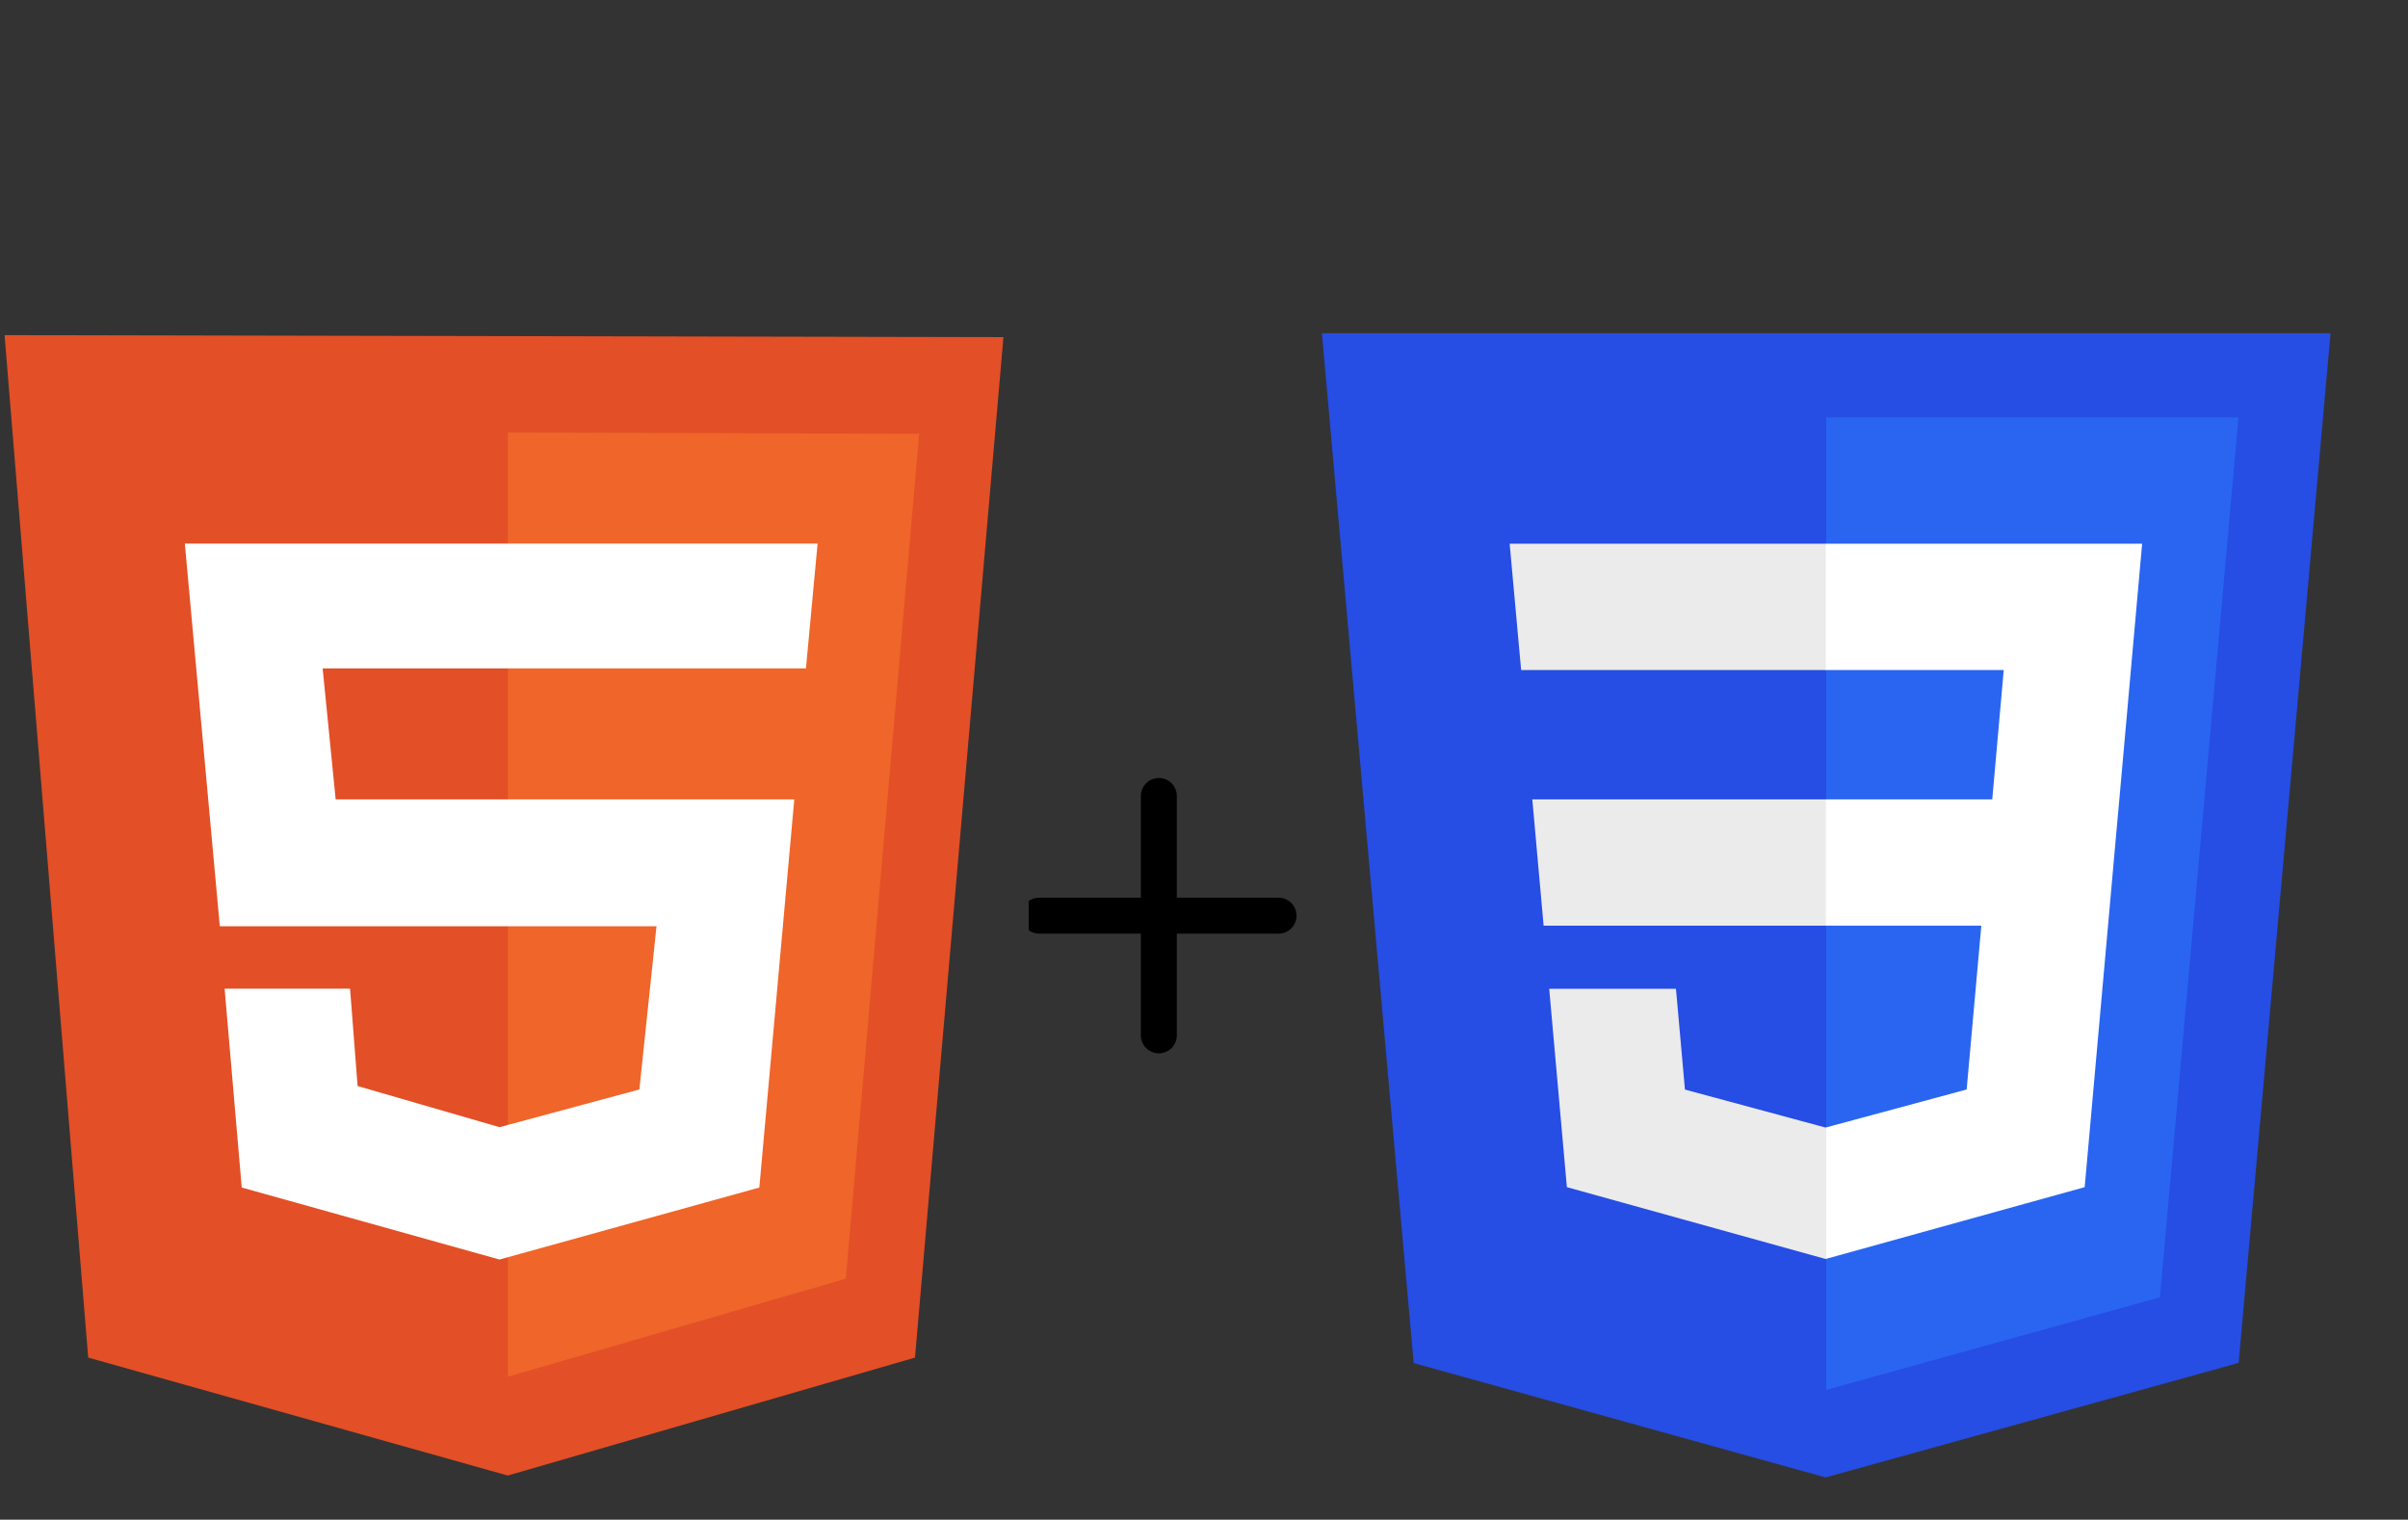
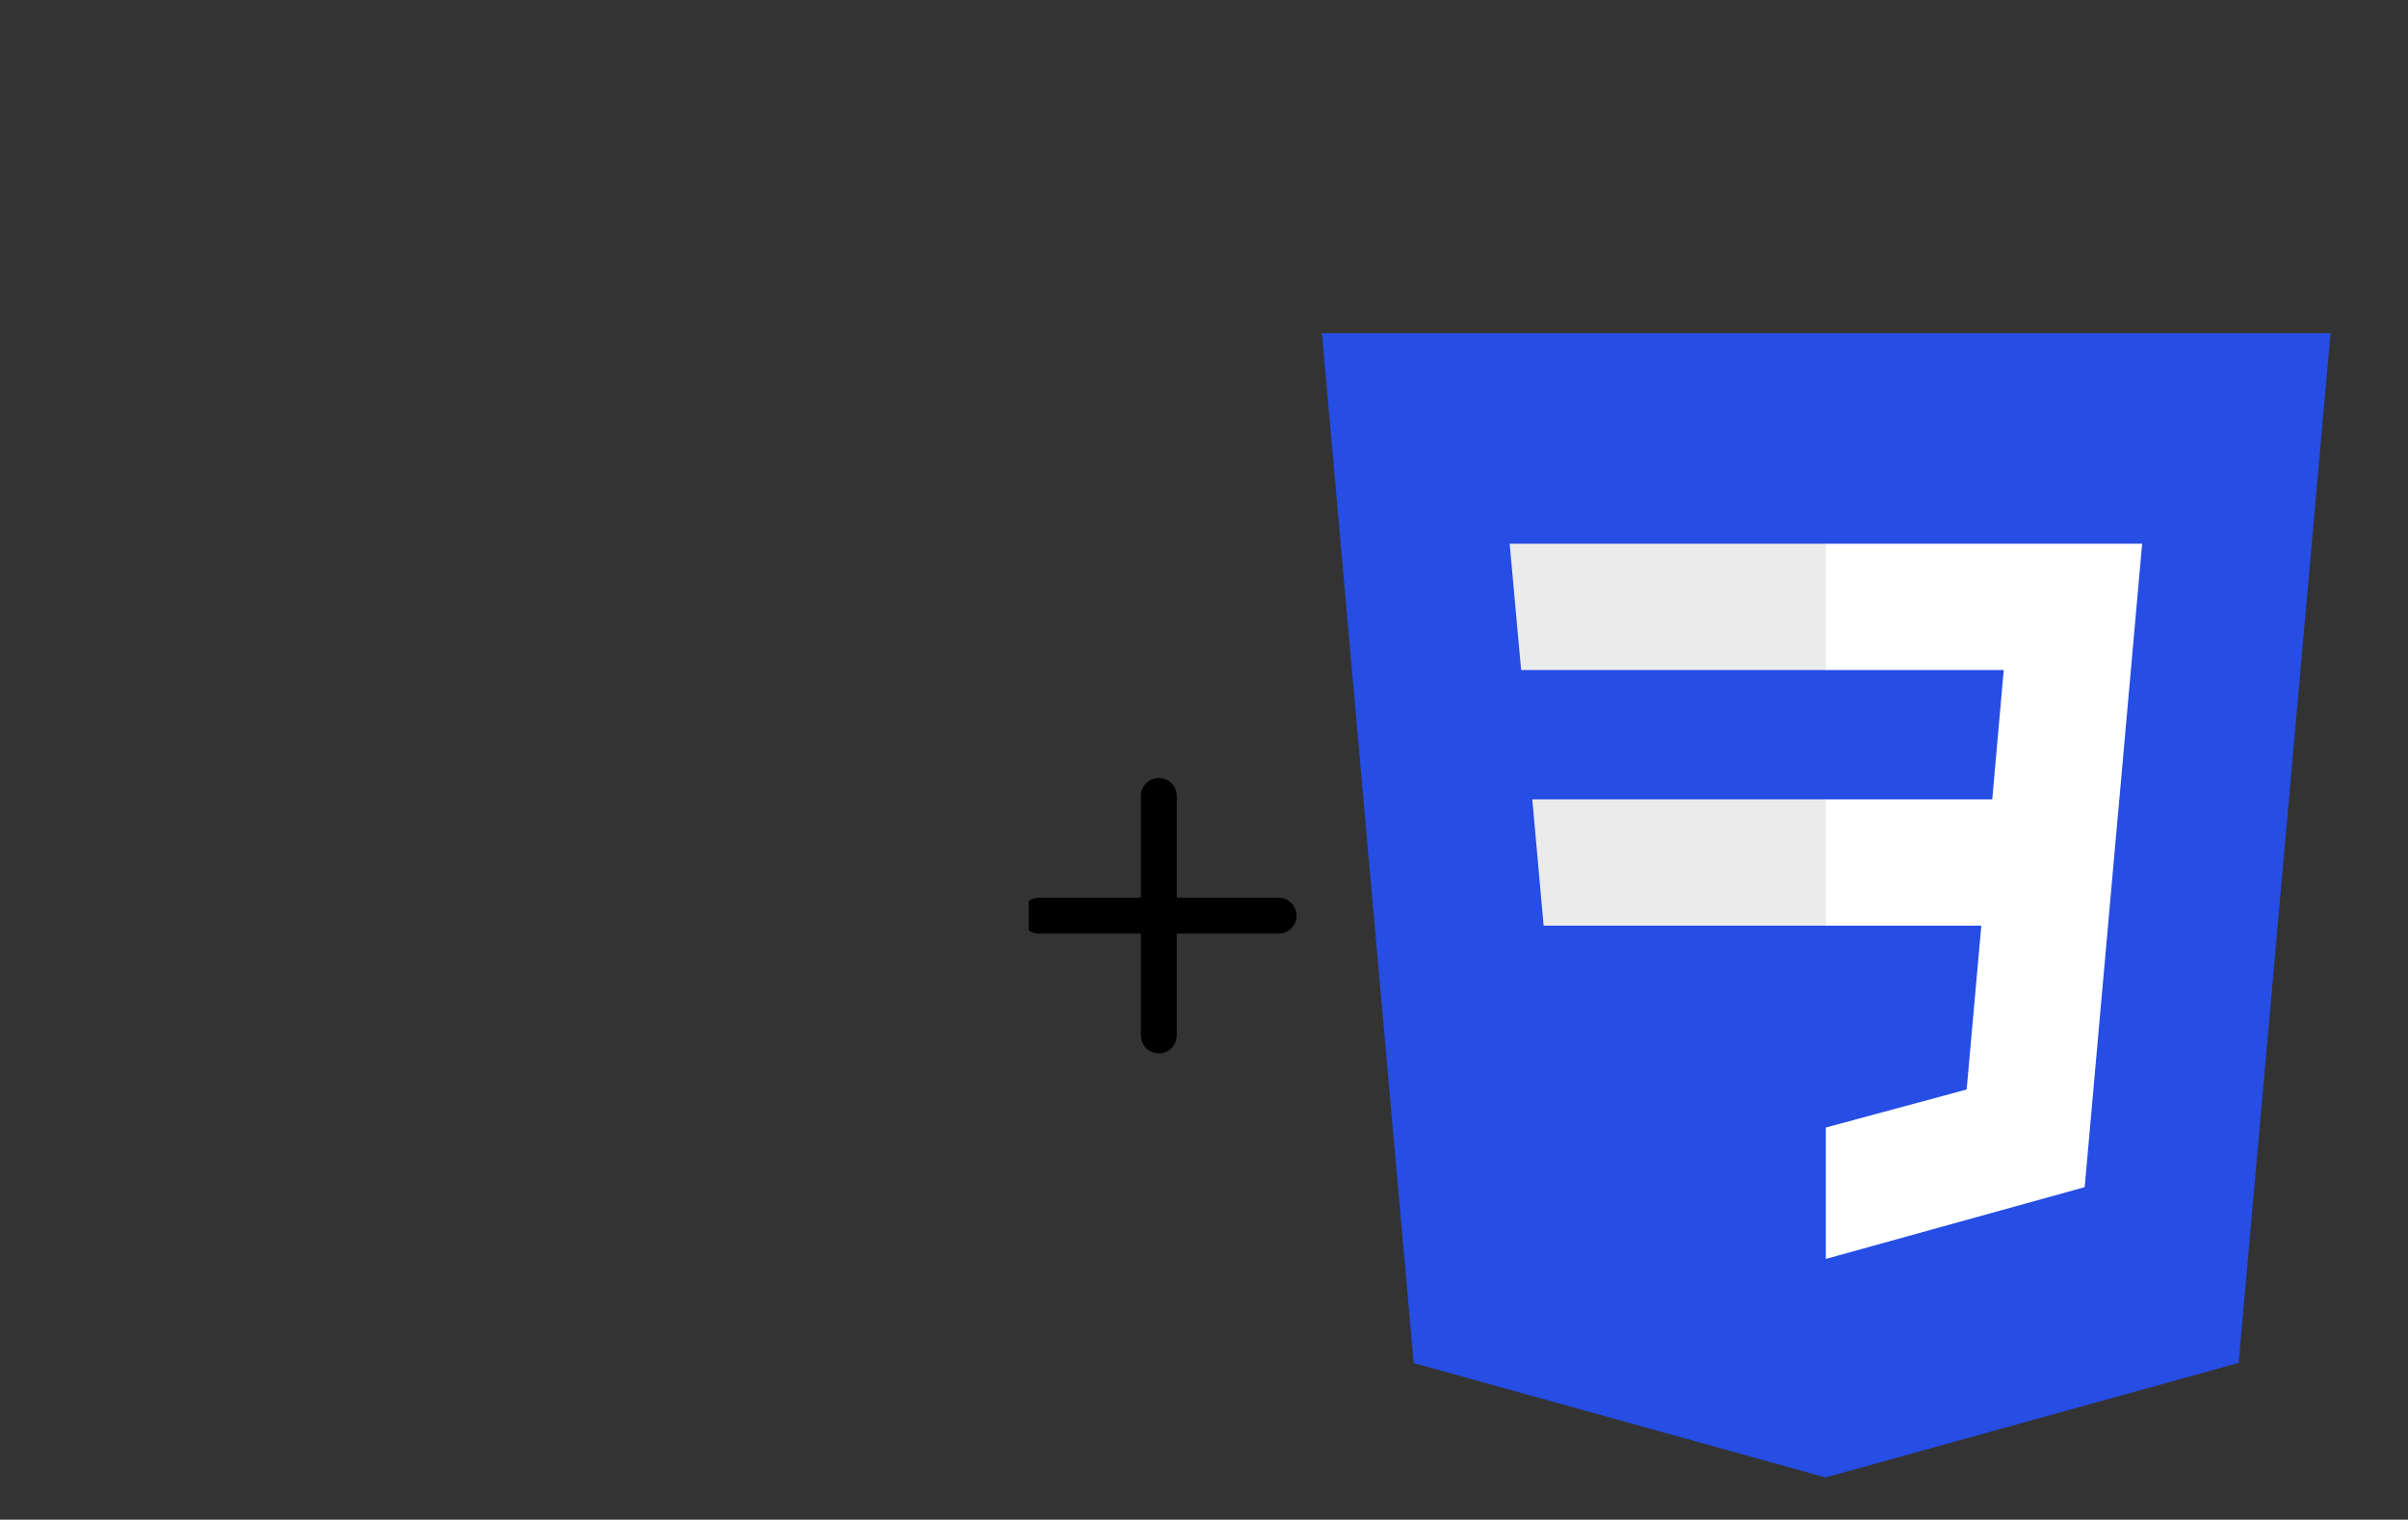
<svg xmlns="http://www.w3.org/2000/svg" width="103" height="65" viewBox="0 0 103 65" fill="none">
  <rect x="0" y="0" width="103" height="65" fill="#333333" stroke="none" />
  <g clip-path="url(#clip0_2008_280)">
-     <path d="M3.773 58.067L0.195 14.334L42.921 14.421L39.138 58.067L21.719 63.112L3.773 58.067Z" fill="#E34F26" />
    <path d="M21.723 58.888V18.498L39.317 18.557L36.18 54.693L21.723 58.888Z" fill="#EF652A" />
    <path d="M34.474 28.589L34.972 23.25H7.906L9.402 39.618H28.081L27.349 46.599L21.366 48.212L15.296 46.452L14.974 42.287H9.607L10.34 50.793L21.366 53.873L32.48 50.793L33.975 34.191H14.358L13.801 28.589H34.474Z" fill="white" />
  </g>
  <g clip-path="url(#clip1_2008_280)">
    <path d="M49.569 33.276C49.772 33.276 49.968 33.357 50.112 33.501C50.256 33.645 50.337 33.84 50.337 34.044V38.397H54.69C54.893 38.397 55.089 38.478 55.233 38.622C55.377 38.766 55.458 38.961 55.458 39.165C55.458 39.369 55.377 39.564 55.233 39.708C55.089 39.852 54.893 39.933 54.69 39.933H50.337V44.286C50.337 44.489 50.256 44.685 50.112 44.829C49.968 44.973 49.772 45.054 49.569 45.054C49.365 45.054 49.17 44.973 49.026 44.829C48.882 44.685 48.8 44.489 48.8 44.286V39.933H44.448C44.244 39.933 44.049 39.852 43.905 39.708C43.761 39.564 43.68 39.369 43.68 39.165C43.68 38.961 43.761 38.766 43.905 38.622C44.049 38.478 44.244 38.397 44.448 38.397H48.8V34.044C48.8 33.84 48.882 33.645 49.026 33.501C49.17 33.357 49.365 33.276 49.569 33.276Z" fill="black" />
  </g>
  <path d="M99.687 14.252L95.756 58.294L78.088 63.193L60.469 58.301L56.543 14.252H99.687Z" fill="#264DE4" />
-   <path d="M78.113 59.449L92.39 55.489L95.749 17.853H78.113V59.449Z" fill="#2965F1" />
  <path d="M78.114 34.19H65.543L66.027 39.593H78.114V34.19Z" fill="#EBEBEB" />
  <path d="M78.118 23.256H78.099H64.574L65.065 28.658H78.118V23.256Z" fill="#EBEBEB" />
-   <path d="M66.266 42.294L67.022 50.777L78.086 53.849L78.111 53.842V48.221L78.087 48.228L72.072 46.603L71.688 42.294H68.765H66.266Z" fill="#EBEBEB" />
  <path d="M84.749 39.593L84.122 46.6L78.098 48.226V53.847L89.17 50.777L89.252 49.864L90.521 35.641L90.653 34.191L91.628 23.256H78.098V28.658H85.708L85.217 34.191H78.098V39.593H84.749Z" fill="white" />
  <defs>
    <clipPath id="clip0_2008_280">
-       <rect width="42.725" height="65" fill="white" transform="translate(0.195)" />
-     </clipPath>
+       </clipPath>
    <clipPath id="clip1_2008_280">
      <rect width="12" height="15" fill="white" transform="translate(44 31)" />
    </clipPath>
  </defs>
</svg>